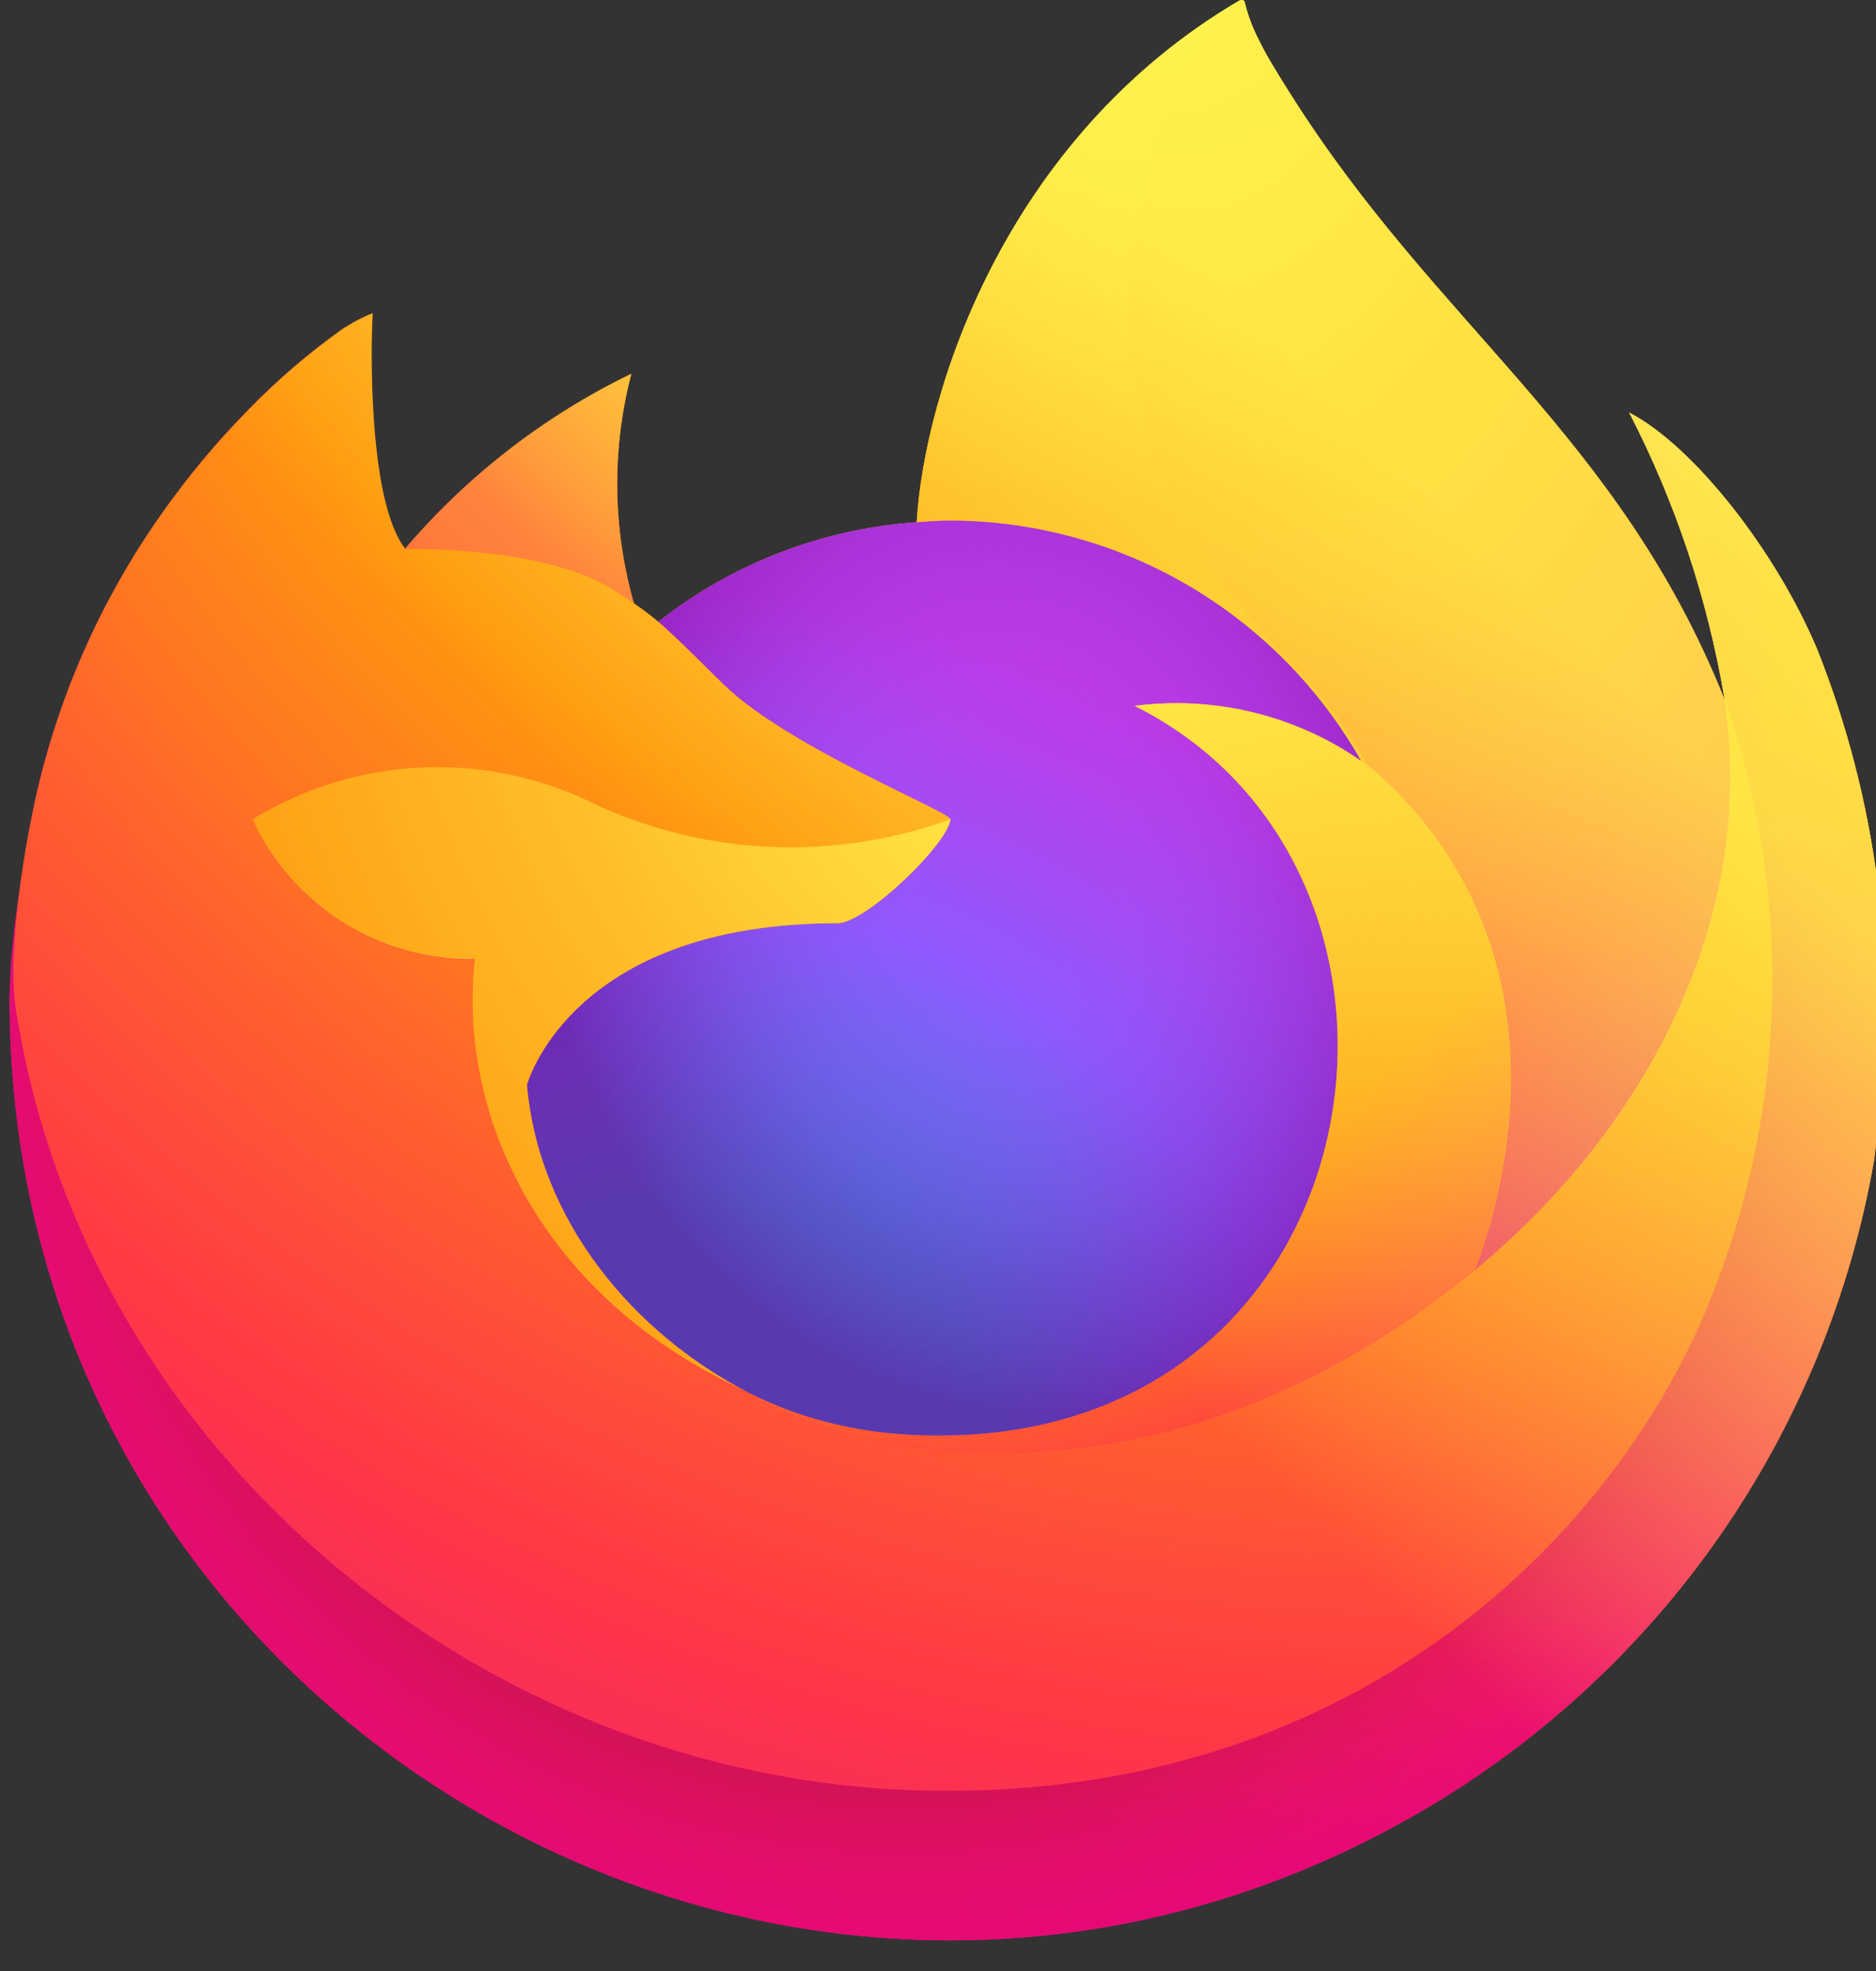
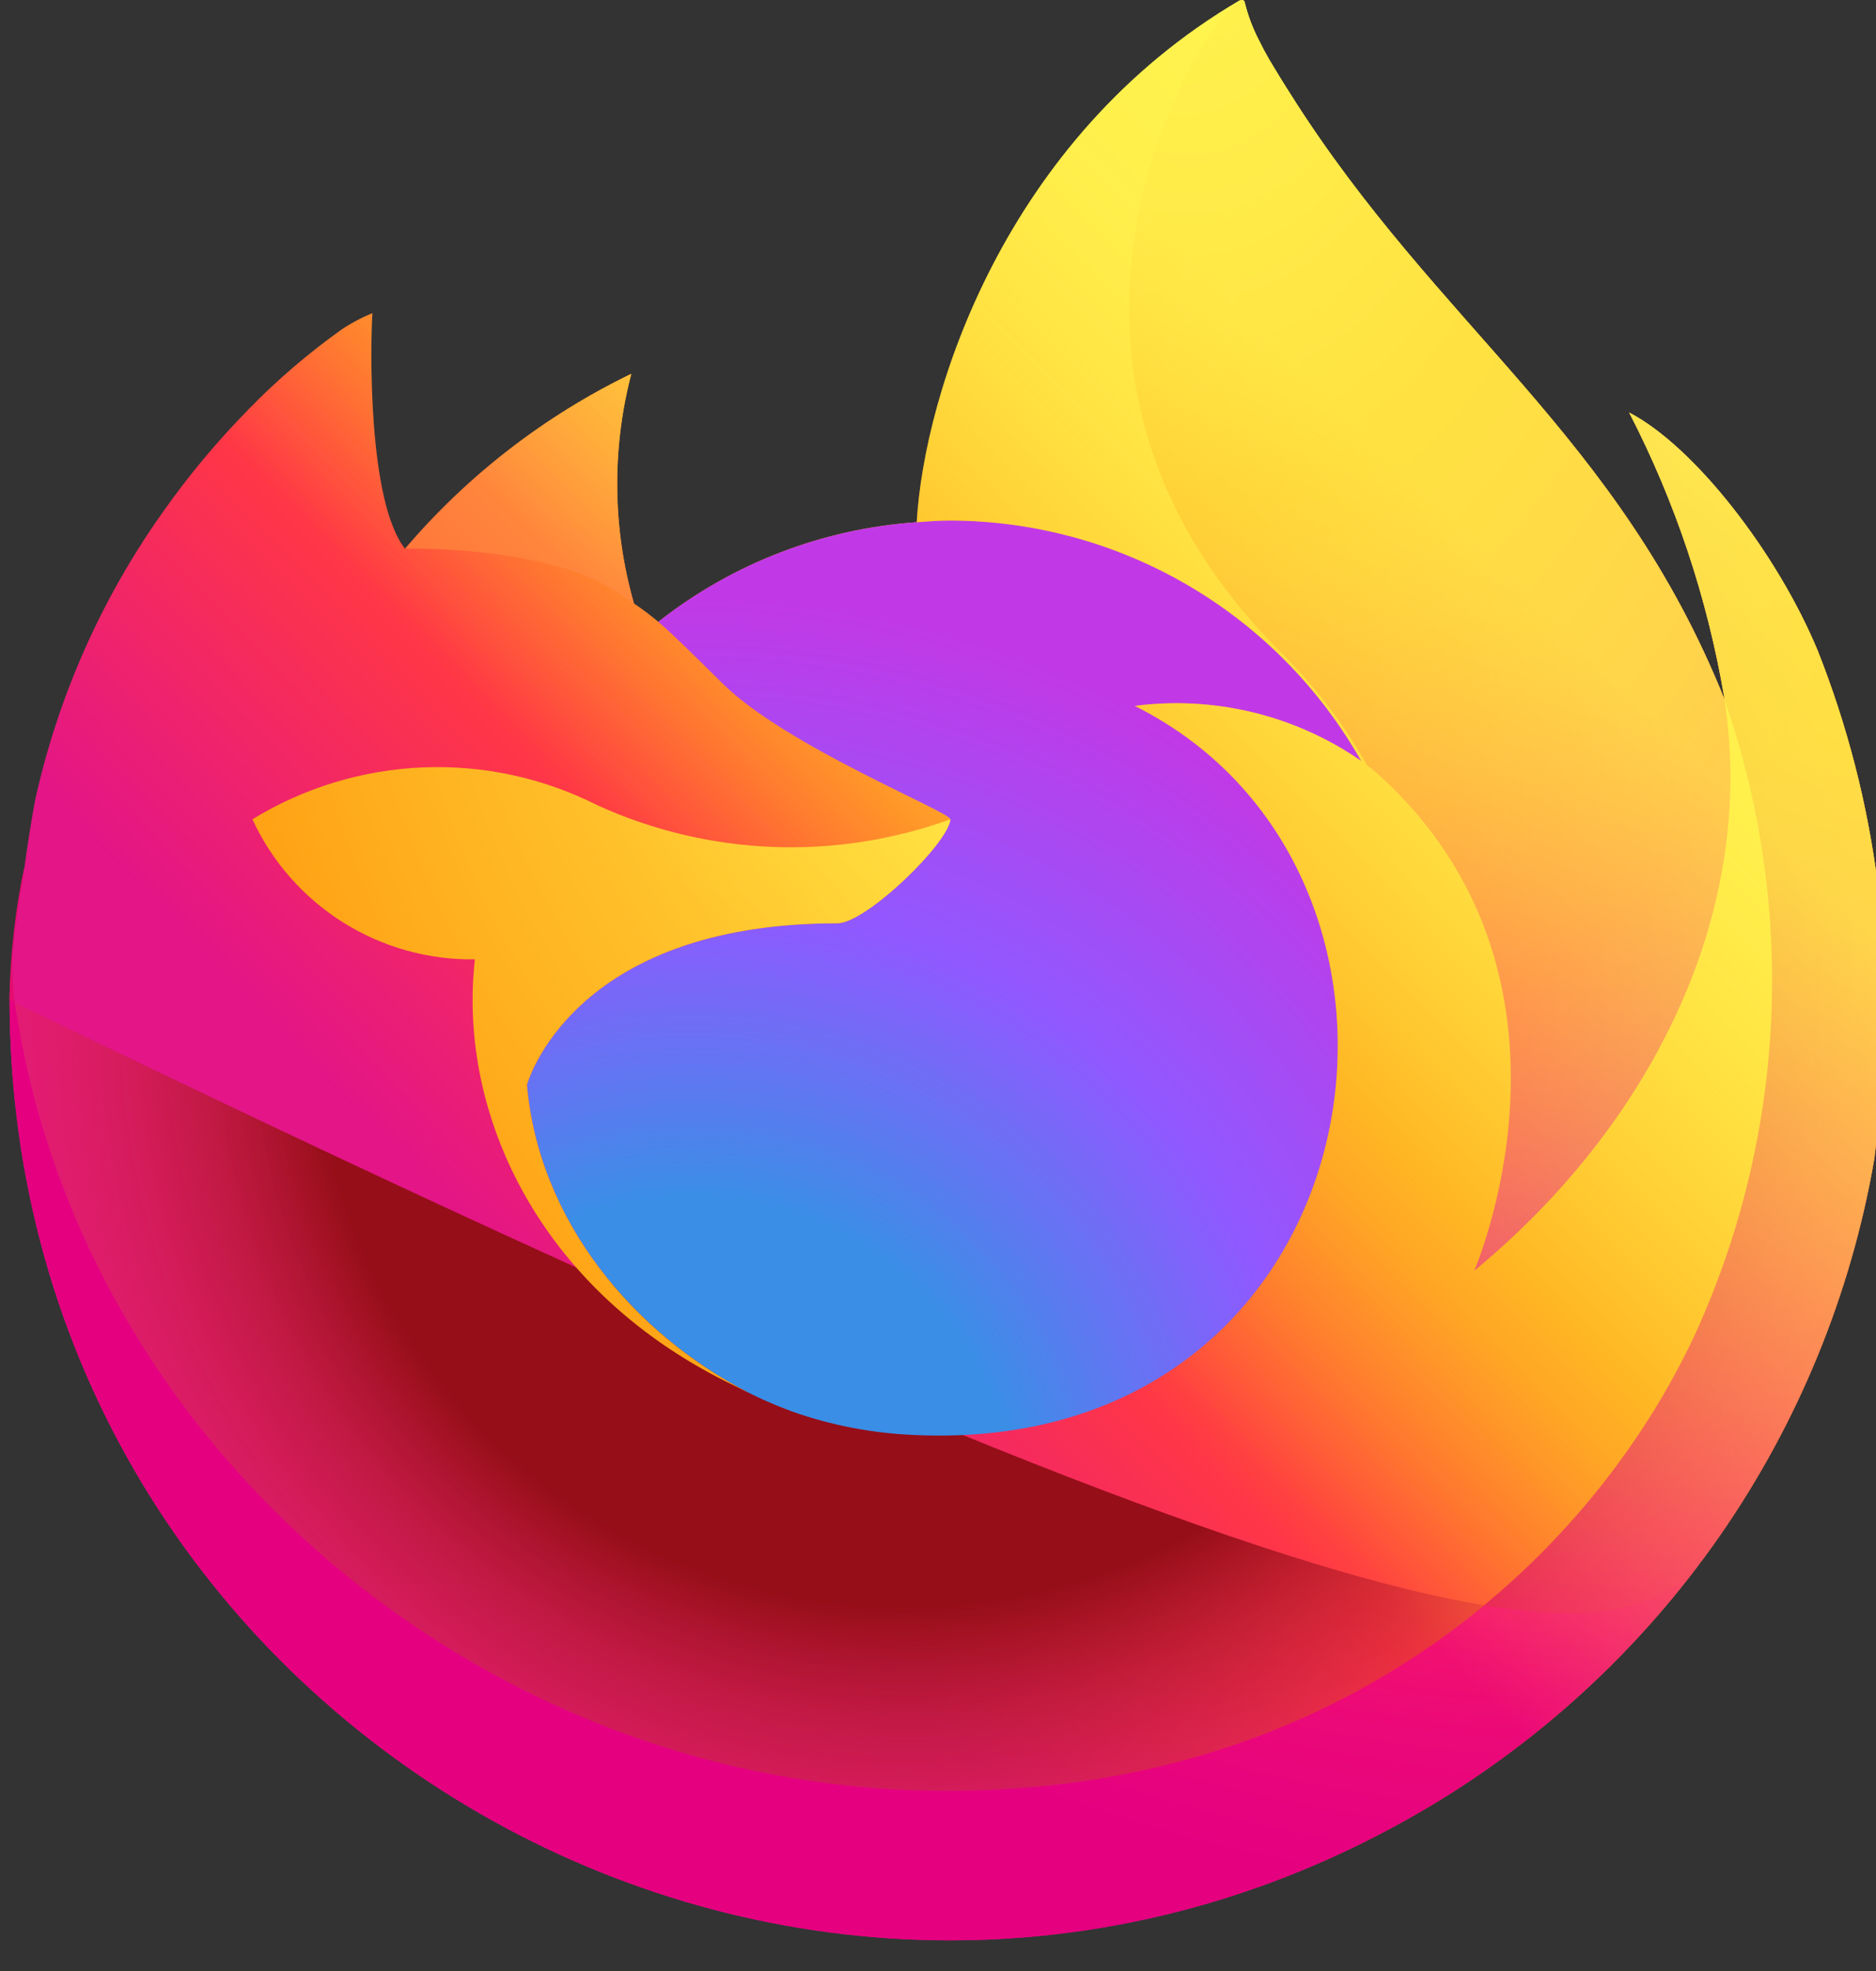
<svg xmlns="http://www.w3.org/2000/svg" width="20" height="21" viewBox="0 0 20 21" fill="none">
  <rect x="0" y="0" width="20" height="21" fill="#333333" stroke="none" />
  <g clip-path="url(#clip0_5340_276)">
    <path d="M19.378 6.931C18.942 5.884 18.06 4.754 17.369 4.396C17.862 5.351 18.204 6.376 18.383 7.435L18.385 7.452C17.253 4.63 15.333 3.492 13.765 1.014C13.684 0.888 13.606 0.76 13.529 0.631C13.49 0.563 13.453 0.494 13.419 0.424C13.354 0.298 13.304 0.165 13.27 0.027C13.27 0.021 13.268 0.015 13.263 0.01C13.259 0.005 13.253 0.002 13.247 0.002C13.241 -1.75766e-05 13.234 -1.75766e-05 13.228 0.002C13.227 0.002 13.225 0.004 13.223 0.004C13.222 0.005 13.218 0.007 13.216 0.008L13.22 0.002C10.705 1.474 9.852 4.2 9.773 5.564C8.769 5.633 7.809 6.003 7.018 6.625C6.935 6.556 6.849 6.49 6.759 6.43C6.531 5.631 6.521 4.786 6.731 3.983C5.808 4.43 4.987 5.064 4.321 5.845H4.317C3.92 5.342 3.948 3.684 3.97 3.337C3.853 3.384 3.741 3.444 3.636 3.515C3.286 3.765 2.958 4.045 2.658 4.353C2.315 4.701 2.002 5.076 1.722 5.476V5.477V5.476C1.078 6.388 0.621 7.419 0.378 8.509L0.365 8.575C0.328 8.783 0.295 8.992 0.266 9.201C0.266 9.208 0.265 9.215 0.264 9.223C0.176 9.678 0.122 10.139 0.102 10.603V10.655C0.108 18.363 8.457 23.172 15.128 19.313C16.398 18.578 17.491 17.573 18.33 16.37C19.168 15.166 19.732 13.793 19.982 12.348C19.998 12.219 20.012 12.091 20.027 11.96C20.233 10.256 20.01 8.527 19.378 6.931ZM7.838 14.768C7.884 14.79 7.928 14.815 7.976 14.836L7.983 14.841C7.934 14.817 7.886 14.793 7.838 14.768ZM18.386 7.455V7.445L18.387 7.456L18.386 7.455Z" fill="url(#paint0_linear_5340_276)" />
    <path d="M19.378 6.931C18.942 5.884 18.06 4.754 17.369 4.396C17.862 5.351 18.204 6.376 18.383 7.435V7.445L18.385 7.456C19.157 9.664 19.045 12.085 18.073 14.213C16.926 16.675 14.148 19.199 9.8 19.076C5.102 18.943 0.965 15.457 0.192 10.891C0.051 10.171 0.192 9.806 0.263 9.221C0.166 9.676 0.112 10.138 0.102 10.603V10.655C0.108 18.363 8.457 23.172 15.128 19.313C16.398 18.578 17.491 17.574 18.33 16.37C19.168 15.166 19.732 13.793 19.982 12.348C19.998 12.219 20.012 12.091 20.027 11.96C20.233 10.256 20.01 8.527 19.378 6.931Z" fill="url(#paint1_radial_5340_276)" />
-     <path d="M19.378 6.931C18.942 5.884 18.06 4.754 17.369 4.396C17.862 5.351 18.204 6.376 18.383 7.435V7.445L18.385 7.456C19.157 9.664 19.045 12.085 18.073 14.213C16.926 16.675 14.148 19.199 9.8 19.076C5.102 18.943 0.965 15.457 0.192 10.891C0.051 10.171 0.192 9.806 0.263 9.221C0.166 9.676 0.112 10.138 0.102 10.603V10.655C0.108 18.363 8.457 23.172 15.128 19.313C16.398 18.578 17.491 17.574 18.33 16.37C19.168 15.166 19.732 13.793 19.982 12.348C19.998 12.219 20.012 12.091 20.027 11.96C20.233 10.256 20.01 8.527 19.378 6.931Z" fill="url(#paint2_radial_5340_276)" />
-     <path d="M14.512 8.108C14.534 8.123 14.554 8.138 14.574 8.153C14.323 7.707 14.01 7.299 13.644 6.94C10.533 3.828 12.829 0.192 13.216 0.007L13.22 0.002C10.705 1.474 9.852 4.2 9.773 5.564C9.89 5.556 10.006 5.546 10.125 5.546C11.017 5.547 11.893 5.785 12.664 6.235C13.434 6.685 14.072 7.331 14.512 8.108Z" fill="url(#paint3_radial_5340_276)" />
+     <path d="M19.378 6.931C18.942 5.884 18.06 4.754 17.369 4.396C17.862 5.351 18.204 6.376 18.383 7.435V7.445L18.385 7.456C19.157 9.664 19.045 12.085 18.073 14.213C16.926 16.675 14.148 19.199 9.8 19.076C5.102 18.943 0.965 15.457 0.192 10.891C0.051 10.171 0.192 9.806 0.263 9.221C0.166 9.676 0.112 10.138 0.102 10.603V10.655C16.398 18.578 17.491 17.574 18.33 16.37C19.168 15.166 19.732 13.793 19.982 12.348C19.998 12.219 20.012 12.091 20.027 11.96C20.233 10.256 20.01 8.527 19.378 6.931Z" fill="url(#paint2_radial_5340_276)" />
    <path d="M10.131 8.729C10.115 8.978 9.235 9.837 8.927 9.837C6.08 9.837 5.618 11.559 5.618 11.559C5.744 13.01 6.755 14.204 7.976 14.836C8.032 14.865 8.089 14.891 8.145 14.917C8.242 14.96 8.34 15 8.439 15.037C8.859 15.186 9.298 15.27 9.742 15.289C14.732 15.523 15.699 9.321 12.098 7.521C12.947 7.411 13.808 7.62 14.512 8.108C14.072 7.331 13.434 6.685 12.664 6.235C11.893 5.785 11.017 5.547 10.125 5.546C10.006 5.546 9.89 5.556 9.773 5.564C8.769 5.633 7.808 6.003 7.018 6.625C7.17 6.755 7.343 6.927 7.706 7.285C8.385 7.954 10.127 8.648 10.131 8.729Z" fill="url(#paint4_radial_5340_276)" />
-     <path d="M10.131 8.729C10.115 8.978 9.235 9.837 8.927 9.837C6.08 9.837 5.618 11.559 5.618 11.559C5.744 13.01 6.755 14.204 7.976 14.836C8.032 14.865 8.089 14.891 8.145 14.917C8.242 14.96 8.34 15 8.439 15.037C8.859 15.186 9.298 15.27 9.742 15.289C14.732 15.523 15.699 9.321 12.098 7.521C12.947 7.411 13.808 7.62 14.512 8.108C14.072 7.331 13.434 6.685 12.664 6.235C11.893 5.785 11.017 5.547 10.125 5.546C10.006 5.546 9.89 5.556 9.773 5.564C8.769 5.633 7.808 6.003 7.018 6.625C7.17 6.755 7.343 6.927 7.706 7.285C8.385 7.954 10.127 8.648 10.131 8.729Z" fill="url(#paint5_radial_5340_276)" />
    <path d="M6.551 6.293C6.621 6.337 6.69 6.383 6.758 6.43C6.529 5.631 6.52 4.786 6.729 3.983C5.806 4.43 4.985 5.064 4.319 5.845C4.368 5.844 5.821 5.818 6.551 6.293Z" fill="url(#paint6_radial_5340_276)" />
-     <path d="M0.193 10.892C0.966 15.457 5.104 18.943 9.802 19.076C14.149 19.199 16.927 16.675 18.075 14.213C19.046 12.085 19.158 9.664 18.386 7.456V7.446C18.386 7.439 18.385 7.434 18.386 7.436L18.388 7.453C18.743 9.772 17.564 12.019 15.72 13.538L15.714 13.551C12.121 16.477 8.682 15.317 7.987 14.843C7.938 14.82 7.889 14.795 7.841 14.77C5.746 13.769 4.881 11.861 5.066 10.224C4.569 10.231 4.08 10.094 3.659 9.829C3.238 9.564 2.903 9.183 2.694 8.732C3.244 8.395 3.871 8.205 4.516 8.179C5.16 8.153 5.8 8.292 6.375 8.584C7.561 9.122 8.91 9.175 10.135 8.732C10.131 8.65 8.388 7.957 7.709 7.288C7.346 6.93 7.174 6.758 7.021 6.628C6.938 6.558 6.852 6.493 6.763 6.432C6.703 6.392 6.636 6.348 6.556 6.295C5.826 5.82 4.373 5.846 4.325 5.848H4.321C3.924 5.345 3.952 3.686 3.974 3.34C3.857 3.387 3.745 3.447 3.64 3.517C3.29 3.767 2.962 4.048 2.661 4.356C2.317 4.702 2.003 5.077 1.722 5.476V5.478V5.476C1.078 6.388 0.621 7.419 0.378 8.509C0.373 8.53 0.018 10.085 0.193 10.892Z" fill="url(#paint7_radial_5340_276)" />
    <path d="M13.645 6.94C14.01 7.299 14.323 7.708 14.575 8.155C14.627 8.193 14.677 8.234 14.725 8.278C16.995 10.37 15.805 13.328 15.717 13.539C17.561 12.019 18.739 9.773 18.385 7.453C17.253 4.63 15.333 3.492 13.765 1.014C13.684 0.888 13.605 0.76 13.529 0.631C13.49 0.563 13.453 0.494 13.419 0.424C13.354 0.298 13.304 0.165 13.27 0.027C13.27 0.021 13.267 0.015 13.263 0.01C13.259 0.005 13.253 0.002 13.247 0.002C13.241 -1.75766e-05 13.234 -1.75766e-05 13.228 0.002C13.227 0.002 13.225 0.004 13.223 0.004C13.222 0.005 13.218 0.007 13.216 0.008C12.829 0.192 10.532 3.828 13.645 6.94Z" fill="url(#paint8_radial_5340_276)" />
-     <path d="M14.723 8.276C14.675 8.233 14.625 8.192 14.573 8.153C14.553 8.138 14.533 8.123 14.511 8.108C13.807 7.62 12.946 7.411 12.097 7.521C15.698 9.322 14.732 15.523 9.741 15.289C9.297 15.27 8.858 15.186 8.438 15.037C8.339 15 8.241 14.96 8.144 14.917C8.088 14.891 8.031 14.865 7.975 14.836L7.982 14.841C8.678 15.316 12.116 16.477 15.71 13.549L15.715 13.536C15.805 13.327 16.994 10.368 14.723 8.276Z" fill="url(#paint9_radial_5340_276)" />
    <path d="M5.618 11.559C5.618 11.559 6.08 9.837 8.927 9.837C9.235 9.837 10.116 8.978 10.132 8.729C8.907 9.173 7.558 9.12 6.372 8.581C5.797 8.29 5.157 8.15 4.512 8.176C3.868 8.202 3.241 8.392 2.691 8.729C2.9 9.181 3.235 9.562 3.656 9.827C4.077 10.091 4.566 10.229 5.063 10.221C4.877 11.858 5.743 13.767 7.838 14.768C7.885 14.79 7.928 14.815 7.976 14.836C6.754 14.204 5.744 13.01 5.618 11.559Z" fill="url(#paint10_radial_5340_276)" />
    <path d="M19.378 6.931C18.942 5.884 18.06 4.754 17.369 4.396C17.862 5.351 18.204 6.376 18.383 7.435L18.385 7.452C17.253 4.63 15.333 3.492 13.765 1.014C13.684 0.888 13.606 0.76 13.529 0.631C13.49 0.563 13.453 0.494 13.419 0.424C13.354 0.298 13.304 0.165 13.27 0.027C13.27 0.021 13.268 0.015 13.263 0.01C13.259 0.005 13.253 0.002 13.247 0.002C13.241 -1.75766e-05 13.234 -1.75766e-05 13.228 0.002C13.227 0.002 13.225 0.004 13.223 0.004C13.222 0.005 13.218 0.007 13.216 0.008L13.22 0.002C10.705 1.474 9.852 4.2 9.773 5.564C9.89 5.556 10.006 5.546 10.125 5.546C11.017 5.547 11.893 5.785 12.664 6.235C13.434 6.685 14.072 7.331 14.512 8.108C13.808 7.62 12.947 7.411 12.098 7.521C15.699 9.322 14.733 15.523 9.742 15.289C9.298 15.27 8.859 15.186 8.439 15.037C8.34 15 8.242 14.96 8.145 14.917C8.089 14.891 8.032 14.865 7.976 14.836L7.983 14.841C7.934 14.817 7.886 14.793 7.838 14.768C7.884 14.79 7.928 14.815 7.976 14.836C6.754 14.204 5.744 13.01 5.618 11.559C5.618 11.559 6.08 9.837 8.927 9.837C9.235 9.837 10.116 8.978 10.132 8.729C10.128 8.648 8.385 7.954 7.706 7.285C7.343 6.927 7.17 6.755 7.018 6.625C6.935 6.556 6.849 6.49 6.759 6.43C6.531 5.631 6.521 4.786 6.731 3.983C5.808 4.43 4.987 5.064 4.321 5.845H4.317C3.92 5.342 3.948 3.684 3.97 3.337C3.853 3.384 3.741 3.444 3.636 3.515C3.286 3.765 2.958 4.045 2.658 4.353C2.315 4.701 2.002 5.076 1.722 5.476V5.477V5.476C1.078 6.388 0.621 7.419 0.378 8.509L0.365 8.575C0.346 8.664 0.261 9.111 0.249 9.207C0.249 9.2 0.249 9.214 0.249 9.207C0.172 9.669 0.123 10.135 0.102 10.603V10.655C0.108 18.363 8.457 23.172 15.128 19.313C16.398 18.578 17.491 17.573 18.33 16.37C19.168 15.166 19.732 13.793 19.982 12.348C19.998 12.219 20.012 12.091 20.027 11.96C20.233 10.256 20.01 8.527 19.378 6.931Z" fill="url(#paint11_linear_5340_276)" />
  </g>
  <defs>
    <linearGradient id="paint0_linear_5340_276" x1="18.052" y1="3.201" x2="1.431" y2="19.237" gradientUnits="userSpaceOnUse">
      <stop offset="0.048" stop-color="#FFF44F" />
      <stop offset="0.111" stop-color="#FFE847" />
      <stop offset="0.225" stop-color="#FFC830" />
      <stop offset="0.368" stop-color="#FF980E" />
      <stop offset="0.401" stop-color="#FF8B16" />
      <stop offset="0.462" stop-color="#FF672A" />
      <stop offset="0.534" stop-color="#FF3647" />
      <stop offset="0.705" stop-color="#E31587" />
    </linearGradient>
    <radialGradient id="paint1_radial_5340_276" cx="0" cy="0" r="1" gradientUnits="userSpaceOnUse" gradientTransform="translate(17.285 2.293) scale(20.873 20.873)">
      <stop offset="0.129" stop-color="#FFBD4F" />
      <stop offset="0.186" stop-color="#FFAC31" />
      <stop offset="0.247" stop-color="#FF9D17" />
      <stop offset="0.283" stop-color="#FF980E" />
      <stop offset="0.403" stop-color="#FF563B" />
      <stop offset="0.467" stop-color="#FF3750" />
      <stop offset="0.71" stop-color="#F5156C" />
      <stop offset="0.782" stop-color="#EB0878" />
      <stop offset="0.86" stop-color="#E50080" />
    </radialGradient>
    <radialGradient id="paint2_radial_5340_276" cx="0" cy="0" r="1" gradientUnits="userSpaceOnUse" gradientTransform="translate(9.657 10.827) scale(20.873 20.873)">
      <stop offset="0.3" stop-color="#960E18" />
      <stop offset="0.351" stop-color="#B11927" stop-opacity="0.74" />
      <stop offset="0.435" stop-color="#DB293D" stop-opacity="0.343" />
      <stop offset="0.497" stop-color="#F5334B" stop-opacity="0.094" />
      <stop offset="0.53" stop-color="#FF3750" stop-opacity="0" />
    </radialGradient>
    <radialGradient id="paint3_radial_5340_276" cx="0" cy="0" r="1" gradientUnits="userSpaceOnUse" gradientTransform="translate(12.174 -2.444) scale(15.121 15.121)">
      <stop offset="0.132" stop-color="#FFF44F" />
      <stop offset="0.252" stop-color="#FFDC3E" />
      <stop offset="0.506" stop-color="#FF9D12" />
      <stop offset="0.526" stop-color="#FF980E" />
    </radialGradient>
    <radialGradient id="paint4_radial_5340_276" cx="0" cy="0" r="1" gradientUnits="userSpaceOnUse" gradientTransform="translate(7.349 16.279) scale(9.938)">
      <stop offset="0.353" stop-color="#3A8EE6" />
      <stop offset="0.472" stop-color="#5C79F0" />
      <stop offset="0.669" stop-color="#9059FF" />
      <stop offset="1" stop-color="#C139E6" />
    </radialGradient>
    <radialGradient id="paint5_radial_5340_276" cx="0" cy="0" r="1" gradientTransform="matrix(5.122 -1.238 1.449 5.996 10.801 9.116)" gradientUnits="userSpaceOnUse">
      <stop offset="0.206" stop-color="#9059FF" stop-opacity="0" />
      <stop offset="0.278" stop-color="#8C4FF3" stop-opacity="0.064" />
      <stop offset="0.747" stop-color="#7716A8" stop-opacity="0.45" />
      <stop offset="0.975" stop-color="#6E008B" stop-opacity="0.6" />
    </radialGradient>
    <radialGradient id="paint6_radial_5340_276" cx="0" cy="0" r="1" gradientUnits="userSpaceOnUse" gradientTransform="translate(9.394 1.439) scale(7.15)">
      <stop stop-color="#FFE226" />
      <stop offset="0.121" stop-color="#FFDB27" />
      <stop offset="0.295" stop-color="#FFC82A" />
      <stop offset="0.502" stop-color="#FFA930" />
      <stop offset="0.732" stop-color="#FF7E37" />
      <stop offset="0.792" stop-color="#FF7139" />
    </radialGradient>
    <radialGradient id="paint7_radial_5340_276" cx="0" cy="0" r="1" gradientUnits="userSpaceOnUse" gradientTransform="translate(15.014 -3.096) scale(30.505)">
      <stop offset="0.113" stop-color="#FFF44F" />
      <stop offset="0.456" stop-color="#FF980E" />
      <stop offset="0.622" stop-color="#FF5634" />
      <stop offset="0.716" stop-color="#FF3647" />
      <stop offset="0.904" stop-color="#E31587" />
    </radialGradient>
    <radialGradient id="paint8_radial_5340_276" cx="0" cy="0" r="1" gradientTransform="matrix(2.346 22.234 -14.592 1.542 12.448 -1.4)" gradientUnits="userSpaceOnUse">
      <stop stop-color="#FFF44F" />
      <stop offset="0.06" stop-color="#FFE847" />
      <stop offset="0.168" stop-color="#FFC830" />
      <stop offset="0.304" stop-color="#FF980E" />
      <stop offset="0.356" stop-color="#FF8B16" />
      <stop offset="0.455" stop-color="#FF672A" />
      <stop offset="0.57" stop-color="#FF3647" />
      <stop offset="0.737" stop-color="#E31587" />
    </radialGradient>
    <radialGradient id="paint9_radial_5340_276" cx="0" cy="0" r="1" gradientUnits="userSpaceOnUse" gradientTransform="translate(9.225 4.087) scale(19.044)">
      <stop offset="0.137" stop-color="#FFF44F" />
      <stop offset="0.48" stop-color="#FF980E" />
      <stop offset="0.592" stop-color="#FF5634" />
      <stop offset="0.655" stop-color="#FF3647" />
      <stop offset="0.904" stop-color="#E31587" />
    </radialGradient>
    <radialGradient id="paint10_radial_5340_276" cx="0" cy="0" r="1" gradientUnits="userSpaceOnUse" gradientTransform="translate(14.253 5.202) scale(20.844)">
      <stop offset="0.094" stop-color="#FFF44F" />
      <stop offset="0.231" stop-color="#FFE141" />
      <stop offset="0.509" stop-color="#FFAF1E" />
      <stop offset="0.626" stop-color="#FF980E" />
    </radialGradient>
    <linearGradient id="paint11_linear_5340_276" x1="17.853" y1="3.115" x2="3.71" y2="17.258" gradientUnits="userSpaceOnUse">
      <stop offset="0.167" stop-color="#FFF44F" stop-opacity="0.8" />
      <stop offset="0.266" stop-color="#FFF44F" stop-opacity="0.634" />
      <stop offset="0.489" stop-color="#FFF44F" stop-opacity="0.217" />
      <stop offset="0.6" stop-color="#FFF44F" stop-opacity="0" />
    </linearGradient>
    <clipPath id="clip0_5340_276">
      <rect width="20" height="20.703" fill="white" />
    </clipPath>
  </defs>
</svg>